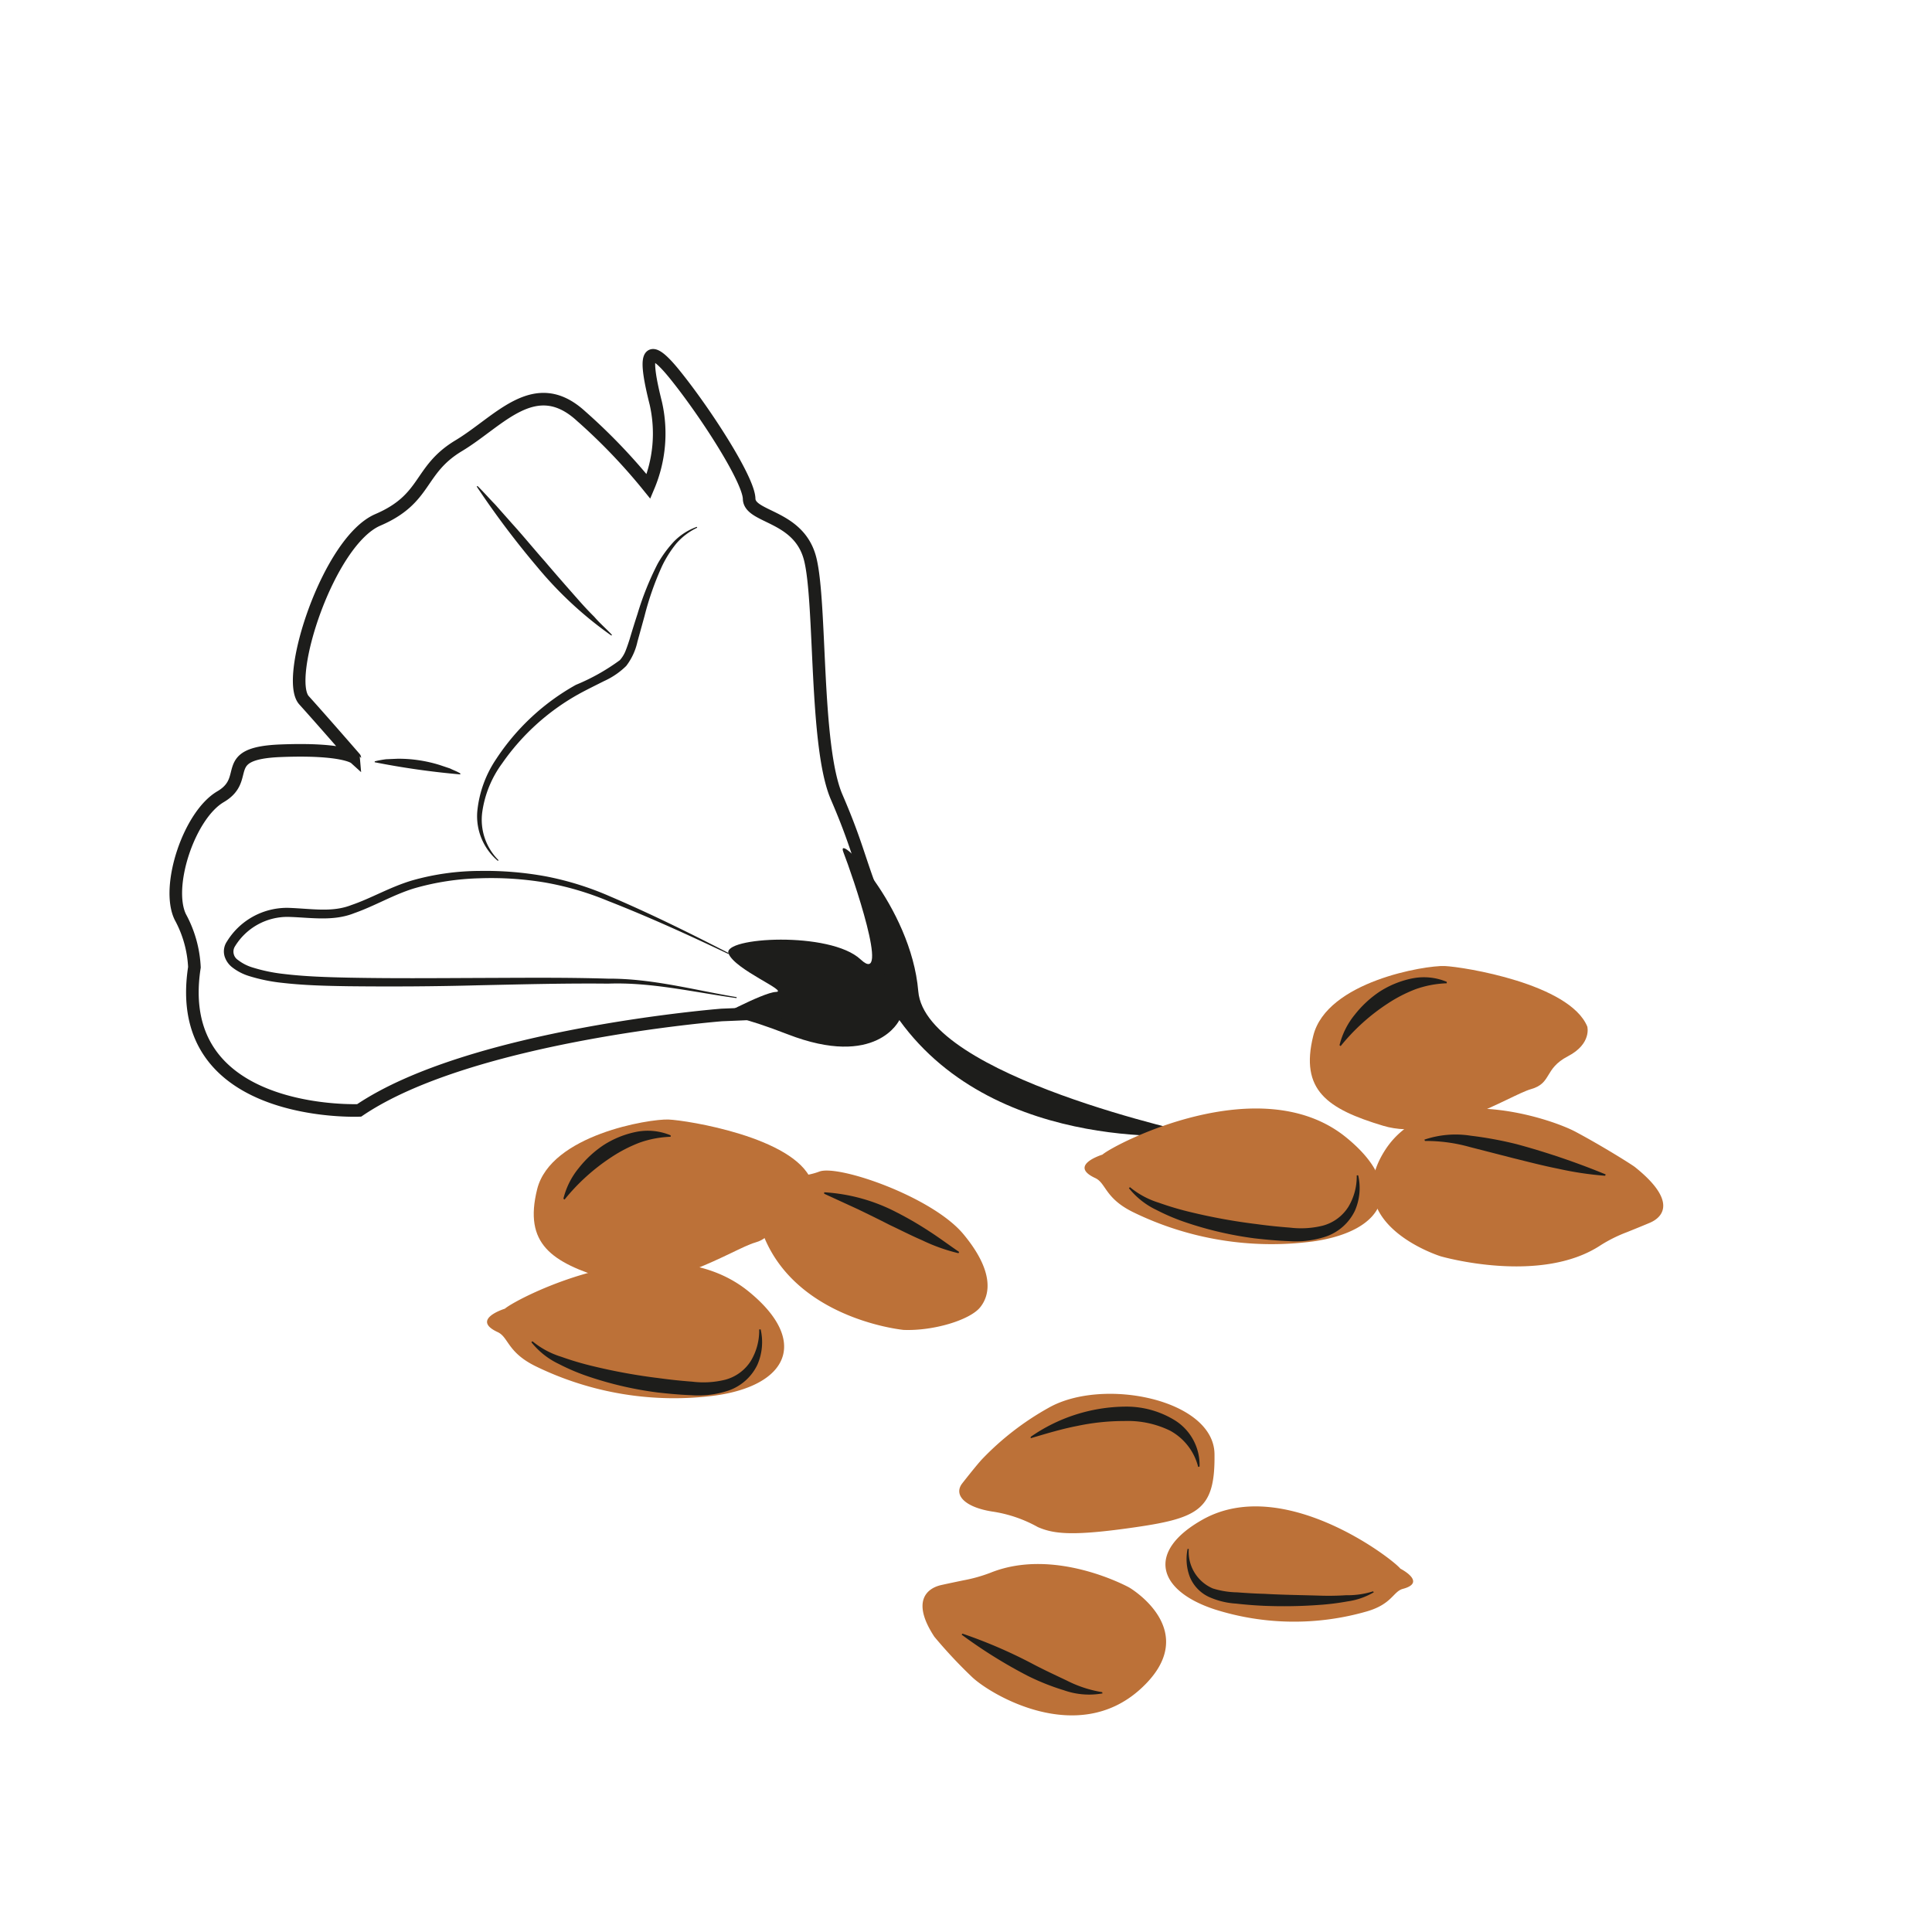
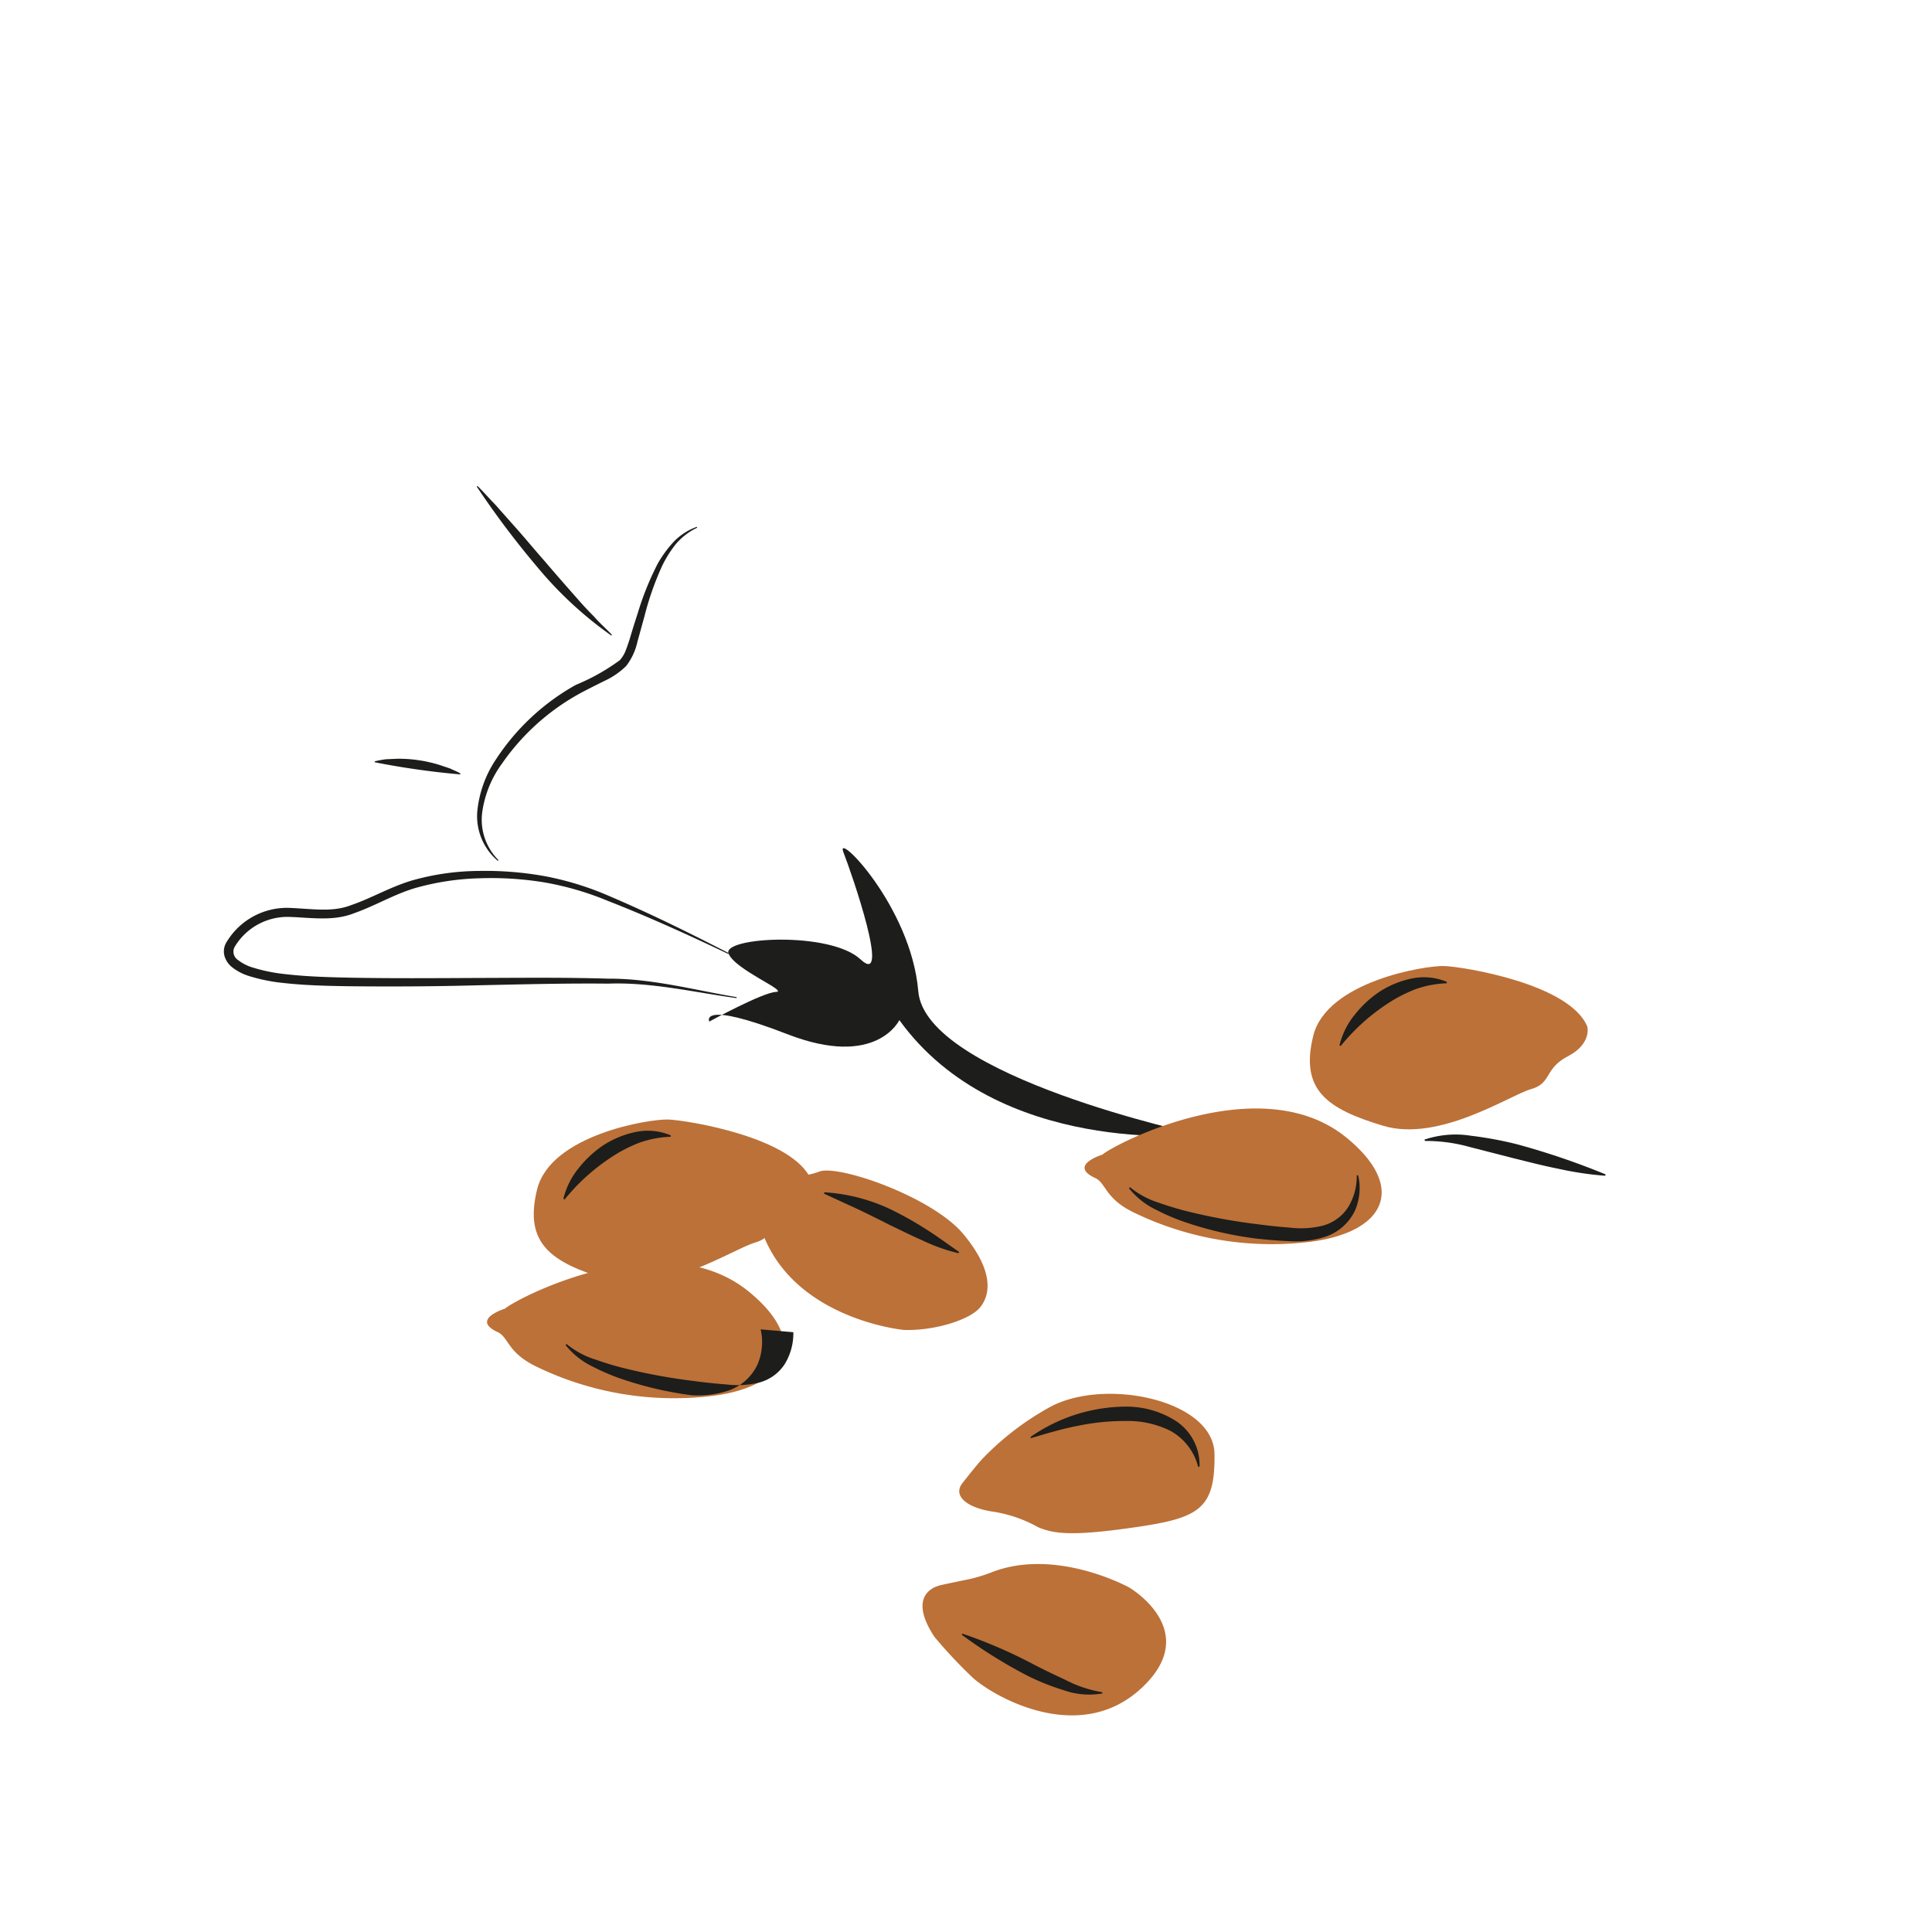
<svg xmlns="http://www.w3.org/2000/svg" id="illustration_couleur" data-name="illustration couleur" viewBox="0 0 141.732 141.732">
  <path d="M87.951,83.247S73.198,84.852,65.976,74.834c0,0-1.667,3.572-8.197,1.04s-5.747-.932-5.747-.932,3.913-2.137,4.887-2.173-2.997-1.618-3.474-2.817,7.45-1.665,9.69.433-.613-6.202-1.264-7.867,4.969,3.958,5.494,10.204S87.951,83.247,87.951,83.247Z" style="fill:#1d1d1b" />
-   <path d="M26.35,81.459s-13.815.595-12.087-10.501a8.532,8.532,0,0,0-1.032-3.682c-1.088-2.222.637-7.475,2.949-8.829s-.239-3.189,4.41-3.372,5.44.531,5.44.531S23.75,52.976,22.302,51.371s1.778-11.671,5.42-13.235,2.951-3.65,5.932-5.44,5.576-5.266,8.959-2.184a42.7,42.7,0,0,1,4.96,5.175,10.001,10.001,0,0,0,.537-6.104c-.815-3.238-.845-4.876,1.389-2.113s5.426,7.702,5.458,9.119,3.664,1.181,4.479,4.419.33,13.725,1.938,17.456,1.6,4.617,3.118,8.391,1.23,6.561-1.34,6.939-10.206.664-10.206.664S34.54,75.905,26.35,81.459Z" style="fill:none;stroke:#1d1d1b;stroke-miterlimit:10;stroke-width:0.924px" />
  <path d="M54.032,73.221c-3.156-.433-6.255-1.179-9.424-1.061-3.166-.034-6.343.054-9.518.121-3.177.087-6.356.104-9.547.069-1.594-.025-3.195-.061-4.819-.246a12.651,12.651,0,0,1-2.453-.501,3.844,3.844,0,0,1-1.255-.656,1.645,1.645,0,0,1-.532-.764,1.288,1.288,0,0,1,.166-1.118l-.056.093A5.166,5.166,0,0,1,21.174,66.601c1.725.062,3.195.347,4.598-.205,1.452-.491,2.855-1.335,4.493-1.816a18.337,18.337,0,0,1,4.9-.688,24.572,24.572,0,0,1,4.894.401,22.142,22.142,0,0,1,4.672,1.457c2.977,1.27,5.864,2.697,8.729,4.17l-.03.062c-2.905-1.383-5.835-2.72-8.831-3.891a22.016,22.016,0,0,0-4.615-1.35,24.079,24.079,0,0,0-4.8-.31,19.037,19.037,0,0,0-4.746.723c-1.538.457-2.93,1.304-4.458,1.838-1.542.618-3.223.315-4.8.272a4.51,4.51,0,0,0-3.965,2.199l-.003.006-.003.005a.73.73,0,0,0,.256.955,3.233,3.233,0,0,0,1.028.534,12.069,12.069,0,0,0,2.315.485c1.573.19,3.162.238,4.749.272,3.176.063,6.353.037,9.53.023,3.177-.009,6.355-.046,9.533.052,3.198-.017,6.3.831,9.425,1.357Z" style="fill:#1d1d1b" />
  <path d="M36.525,63.155a4.293,4.293,0,0,1-1.511-3.629,8.293,8.293,0,0,1,1.374-3.825,16.745,16.745,0,0,1,5.859-5.46,15.158,15.158,0,0,0,3.226-1.812,2.306,2.306,0,0,0,.406-.652c.113-.278.212-.577.309-.878.181-.612.375-1.234.578-1.857a21.694,21.694,0,0,1,1.483-3.691,8.656,8.656,0,0,1,1.192-1.626,4.441,4.441,0,0,1,1.678-1.076l.027.064a4.683,4.683,0,0,0-1.532,1.161,8.341,8.341,0,0,0-1.038,1.638A21.563,21.563,0,0,0,47.285,45.186l-.521,1.885a4.506,4.506,0,0,1-.824,1.782,5.604,5.604,0,0,1-1.623,1.11c-.583.294-1.167.58-1.739.887A16.758,16.758,0,0,0,36.835,56.005a7.875,7.875,0,0,0-1.455,3.558A4.192,4.192,0,0,0,36.57,63.102Z" style="fill:#1d1d1b" />
  <path d="M27.494,55.85a7.583,7.583,0,0,1,.829-.152l.807-.035a9.732,9.732,0,0,1,1.581.106,10.095,10.095,0,0,1,1.542.351l.762.256c.25.127.505.209.756.366l-.006.069a59.004,59.004,0,0,1-6.281-.893Z" style="fill:#1d1d1b" />
  <path d="M35.03,35.653c.452.438.851.909,1.289,1.351l1.225,1.383c.827.909,1.597,1.857,2.406,2.769.789.928,1.591,1.843,2.396,2.754.401.458.814.908,1.247,1.335.402.47.863.863,1.297,1.324l-.037.058a27.913,27.913,0,0,1-5.428-5.019,64.134,64.134,0,0,1-4.453-5.916Z" style="fill:#1d1d1b" />
  <path d="M37.038,96.006c.888-.776,11.628-6.366,17.896-1.252,4.427,3.612,2.895,6.866-2.45,7.62a23.155,23.155,0,0,1-13.187-2.145c-2.087-1.023-1.982-2.133-2.786-2.505C34.486,96.787,37.038,96.006,37.038,96.006Z" style="fill:#bc7138" />
-   <path d="M55.801,97.522a4.144,4.144,0,0,1-.244,2.608,3.69,3.69,0,0,1-2.13,1.888,7.037,7.037,0,0,1-2.71.334c-.84-.032-1.675-.108-2.505-.203a26.274,26.274,0,0,1-4.886-1.115,15.598,15.598,0,0,1-2.337-.976,5.699,5.699,0,0,1-2.008-1.593l.078-.071a6.213,6.213,0,0,0,2.123,1.142,22.047,22.047,0,0,0,2.347.693,42.181,42.181,0,0,0,4.82.873q1.214.167,2.436.257a6.665,6.665,0,0,0,2.406-.139,3.196,3.196,0,0,0,1.891-1.384,4.319,4.319,0,0,0,.613-2.307Z" style="fill:#1d1d1b" />
+   <path d="M55.801,97.522a4.144,4.144,0,0,1-.244,2.608,3.69,3.69,0,0,1-2.13,1.888,7.037,7.037,0,0,1-2.71.334a26.274,26.274,0,0,1-4.886-1.115,15.598,15.598,0,0,1-2.337-.976,5.699,5.699,0,0,1-2.008-1.593l.078-.071a6.213,6.213,0,0,0,2.123,1.142,22.047,22.047,0,0,0,2.347.693,42.181,42.181,0,0,0,4.82.873q1.214.167,2.436.257a6.665,6.665,0,0,0,2.406-.139,3.196,3.196,0,0,0,1.891-1.384,4.319,4.319,0,0,0,.613-2.307Z" style="fill:#1d1d1b" />
  <path d="M80.873,84.704c.888-.776,11.628-6.366,17.896-1.252,4.427,3.612,2.895,6.866-2.45,7.62a23.154,23.154,0,0,1-13.187-2.145c-2.087-1.023-1.982-2.133-2.786-2.505C78.321,85.484,80.873,84.704,80.873,84.704Z" style="fill:#bc7138" />
  <path d="M99.636,86.22a4.144,4.144,0,0,1-.244,2.608,3.69,3.69,0,0,1-2.13,1.888,7.037,7.037,0,0,1-2.709.334c-.841-.032-1.675-.108-2.505-.203a26.278,26.278,0,0,1-4.886-1.115,15.591,15.591,0,0,1-2.337-.976,5.697,5.697,0,0,1-2.008-1.593l.078-.071a6.214,6.214,0,0,0,2.123,1.142,22.047,22.047,0,0,0,2.347.693,42.179,42.179,0,0,0,4.82.873q1.214.167,2.436.257a6.665,6.665,0,0,0,2.406-.139A3.197,3.197,0,0,0,98.917,88.533a4.317,4.317,0,0,0,.613-2.307Z" style="fill:#1d1d1b" />
-   <path d="M102.73,115.075c-.617-.764-8.621-6.894-14.498-3.601-4.15,2.325-3.362,5.214.913,6.602a19.28,19.28,0,0,0,11.124.138c1.859-.539,1.932-1.464,2.646-1.654C104.71,116.082,102.73,115.075,102.73,115.075Z" style="fill:#bc7138" />
-   <path d="M87.209,113.639a2.921,2.921,0,0,0,1.769,2.892,6.373,6.373,0,0,0,1.779.284c.662.049,1.327.092,1.994.108,1.333.077,2.67.091,4.007.131a19.728,19.728,0,0,0,2.001-.029,6.139,6.139,0,0,0,1.969-.284l.054.07a5.238,5.238,0,0,1-1.939.67,18.469,18.469,0,0,1-2.034.254,35.274,35.274,0,0,1-4.096.067q-1.024-.047-2.043-.162a5.689,5.689,0,0,1-1.996-.495A2.783,2.783,0,0,1,87.278,115.66a3.688,3.688,0,0,1-.154-2.041Z" style="fill:#1d1d1b" />
-   <path d="M119.94,85.616c-.207-.166-2.318-1.499-4.34-2.58s-10.755-3.91-14.062,1.451,4.156,7.677,4.156,7.677,7.305,2.118,11.735-.817a10.65,10.65,0,0,1,1.931-.958c.555-.223,1.177-.476,1.66-.68C122.151,89.231,122.896,87.978,119.94,85.616Z" style="fill:#bc7138" />
  <path d="M117.753,86.254a24.498,24.498,0,0,1-3.439-.515c-1.116-.221-2.201-.505-3.284-.772l-3.213-.824a11.907,11.907,0,0,0-3.28-.442l-.044-.096a7.153,7.153,0,0,1,3.416-.287,27.476,27.476,0,0,1,3.383.626,54.999,54.999,0,0,1,6.501,2.212Z" style="fill:#1d1d1b" />
  <path d="M70.566,108.851s1.123-1.438,1.509-1.836a20.648,20.648,0,0,1,4.841-3.733c3.982-2.276,12.128-.625,12.18,3.383s-1.093,4.684-5.725,5.361-6.038.52-7.235,0a9.785,9.785,0,0,0-3.383-1.145C70.827,110.569,69.95,109.706,70.566,108.851Z" style="fill:#bc7138" />
  <path d="M75.617,105.403a12.334,12.334,0,0,1,6.875-2.212,6.782,6.782,0,0,1,3.752,1.039,3.86,3.86,0,0,1,1.756,3.358l-.102.027a4.184,4.184,0,0,0-2.056-2.659,7.075,7.075,0,0,0-3.358-.71,16.608,16.608,0,0,0-3.467.364c-1.155.224-2.248.557-3.406.898Z" style="fill:#1d1d1b" />
  <path d="M59.508,86.569s.346,1.258-1.422,2.179S56.927,90.721,55.38,91.159,48.63,95.078,44.535,93.847s-6.124-2.607-5.13-6.602,8.252-5.175,9.64-5.116S58.215,83.431,59.508,86.569Z" style="fill:#bc7138" />
  <path d="M41.331,87.938a5.661,5.661,0,0,1,1.121-2.242,7.943,7.943,0,0,1,1.834-1.697,6.999,6.999,0,0,1,2.366-.96,4.352,4.352,0,0,1,2.548.249l-0.0.106a7.577,7.577,0,0,0-2.275.429,10.585,10.585,0,0,0-2.063,1.061A14.906,14.906,0,0,0,41.415,88.001Z" style="fill:#1d1d1b" />
  <path d="M66.293,97.563s-9.439-.893-10.835-8.903c0,0-1.43-3.465,1.997-2.483a4.94,4.94,0,0,0,2.651-.23c1.393-.531,8.288,1.849,10.566,4.587s1.977,4.461,1.225,5.38S68.501,97.647,66.293,97.563Z" style="fill:#bc7138" />
  <path d="M70.313,91.936a13.141,13.141,0,0,1-2.647-.942c-.828-.357-1.609-.76-2.398-1.131-.775-.397-1.551-.777-2.334-1.155l-2.473-1.136.003-.106a13.15,13.15,0,0,1,5.271,1.45,25.141,25.141,0,0,1,2.378,1.375c.77.491,1.505,1.047,2.252,1.553Z" style="fill:#1d1d1b" />
  <path d="M68.543,120.07a35.276,35.276,0,0,0,2.762,2.953c1.329,1.269,7.709,5.119,12.366.879s-.83-7.442-.83-7.442-5.423-3-10.182-1.082a11.241,11.241,0,0,1-1.962.552c-.546.112-1.159.241-1.637.347C67.937,116.527,66.873,117.523,68.543,120.07Z" style="fill:#bc7138" />
  <path d="M70.604,119.844a35.815,35.815,0,0,1,5.204,2.247c.814.428,1.634.806,2.447,1.193a8.828,8.828,0,0,0,2.601.853l.023.092a5.57,5.57,0,0,1-2.837-.233,17.292,17.292,0,0,1-2.655-1.059,35.95,35.95,0,0,1-4.84-3.017Z" style="fill:#1d1d1b" />
  <path d="M116.444,75.309s.346,1.258-1.422,2.179-1.159,1.973-2.706,2.411-6.751,3.919-10.846,2.688S95.347,79.98,96.341,75.984s8.252-5.175,9.64-5.116S115.151,72.171,116.444,75.309Z" style="fill:#bc7138" />
  <path d="M98.267,76.678a5.661,5.661,0,0,1,1.121-2.242A7.943,7.943,0,0,1,101.221,72.739a6.999,6.999,0,0,1,2.366-.96,4.351,4.351,0,0,1,2.548.249l-0.0.106a7.577,7.577,0,0,0-2.275.429,10.584,10.584,0,0,0-2.063,1.061,14.908,14.908,0,0,0-3.446,3.117Z" style="fill:#1d1d1b" />
</svg>